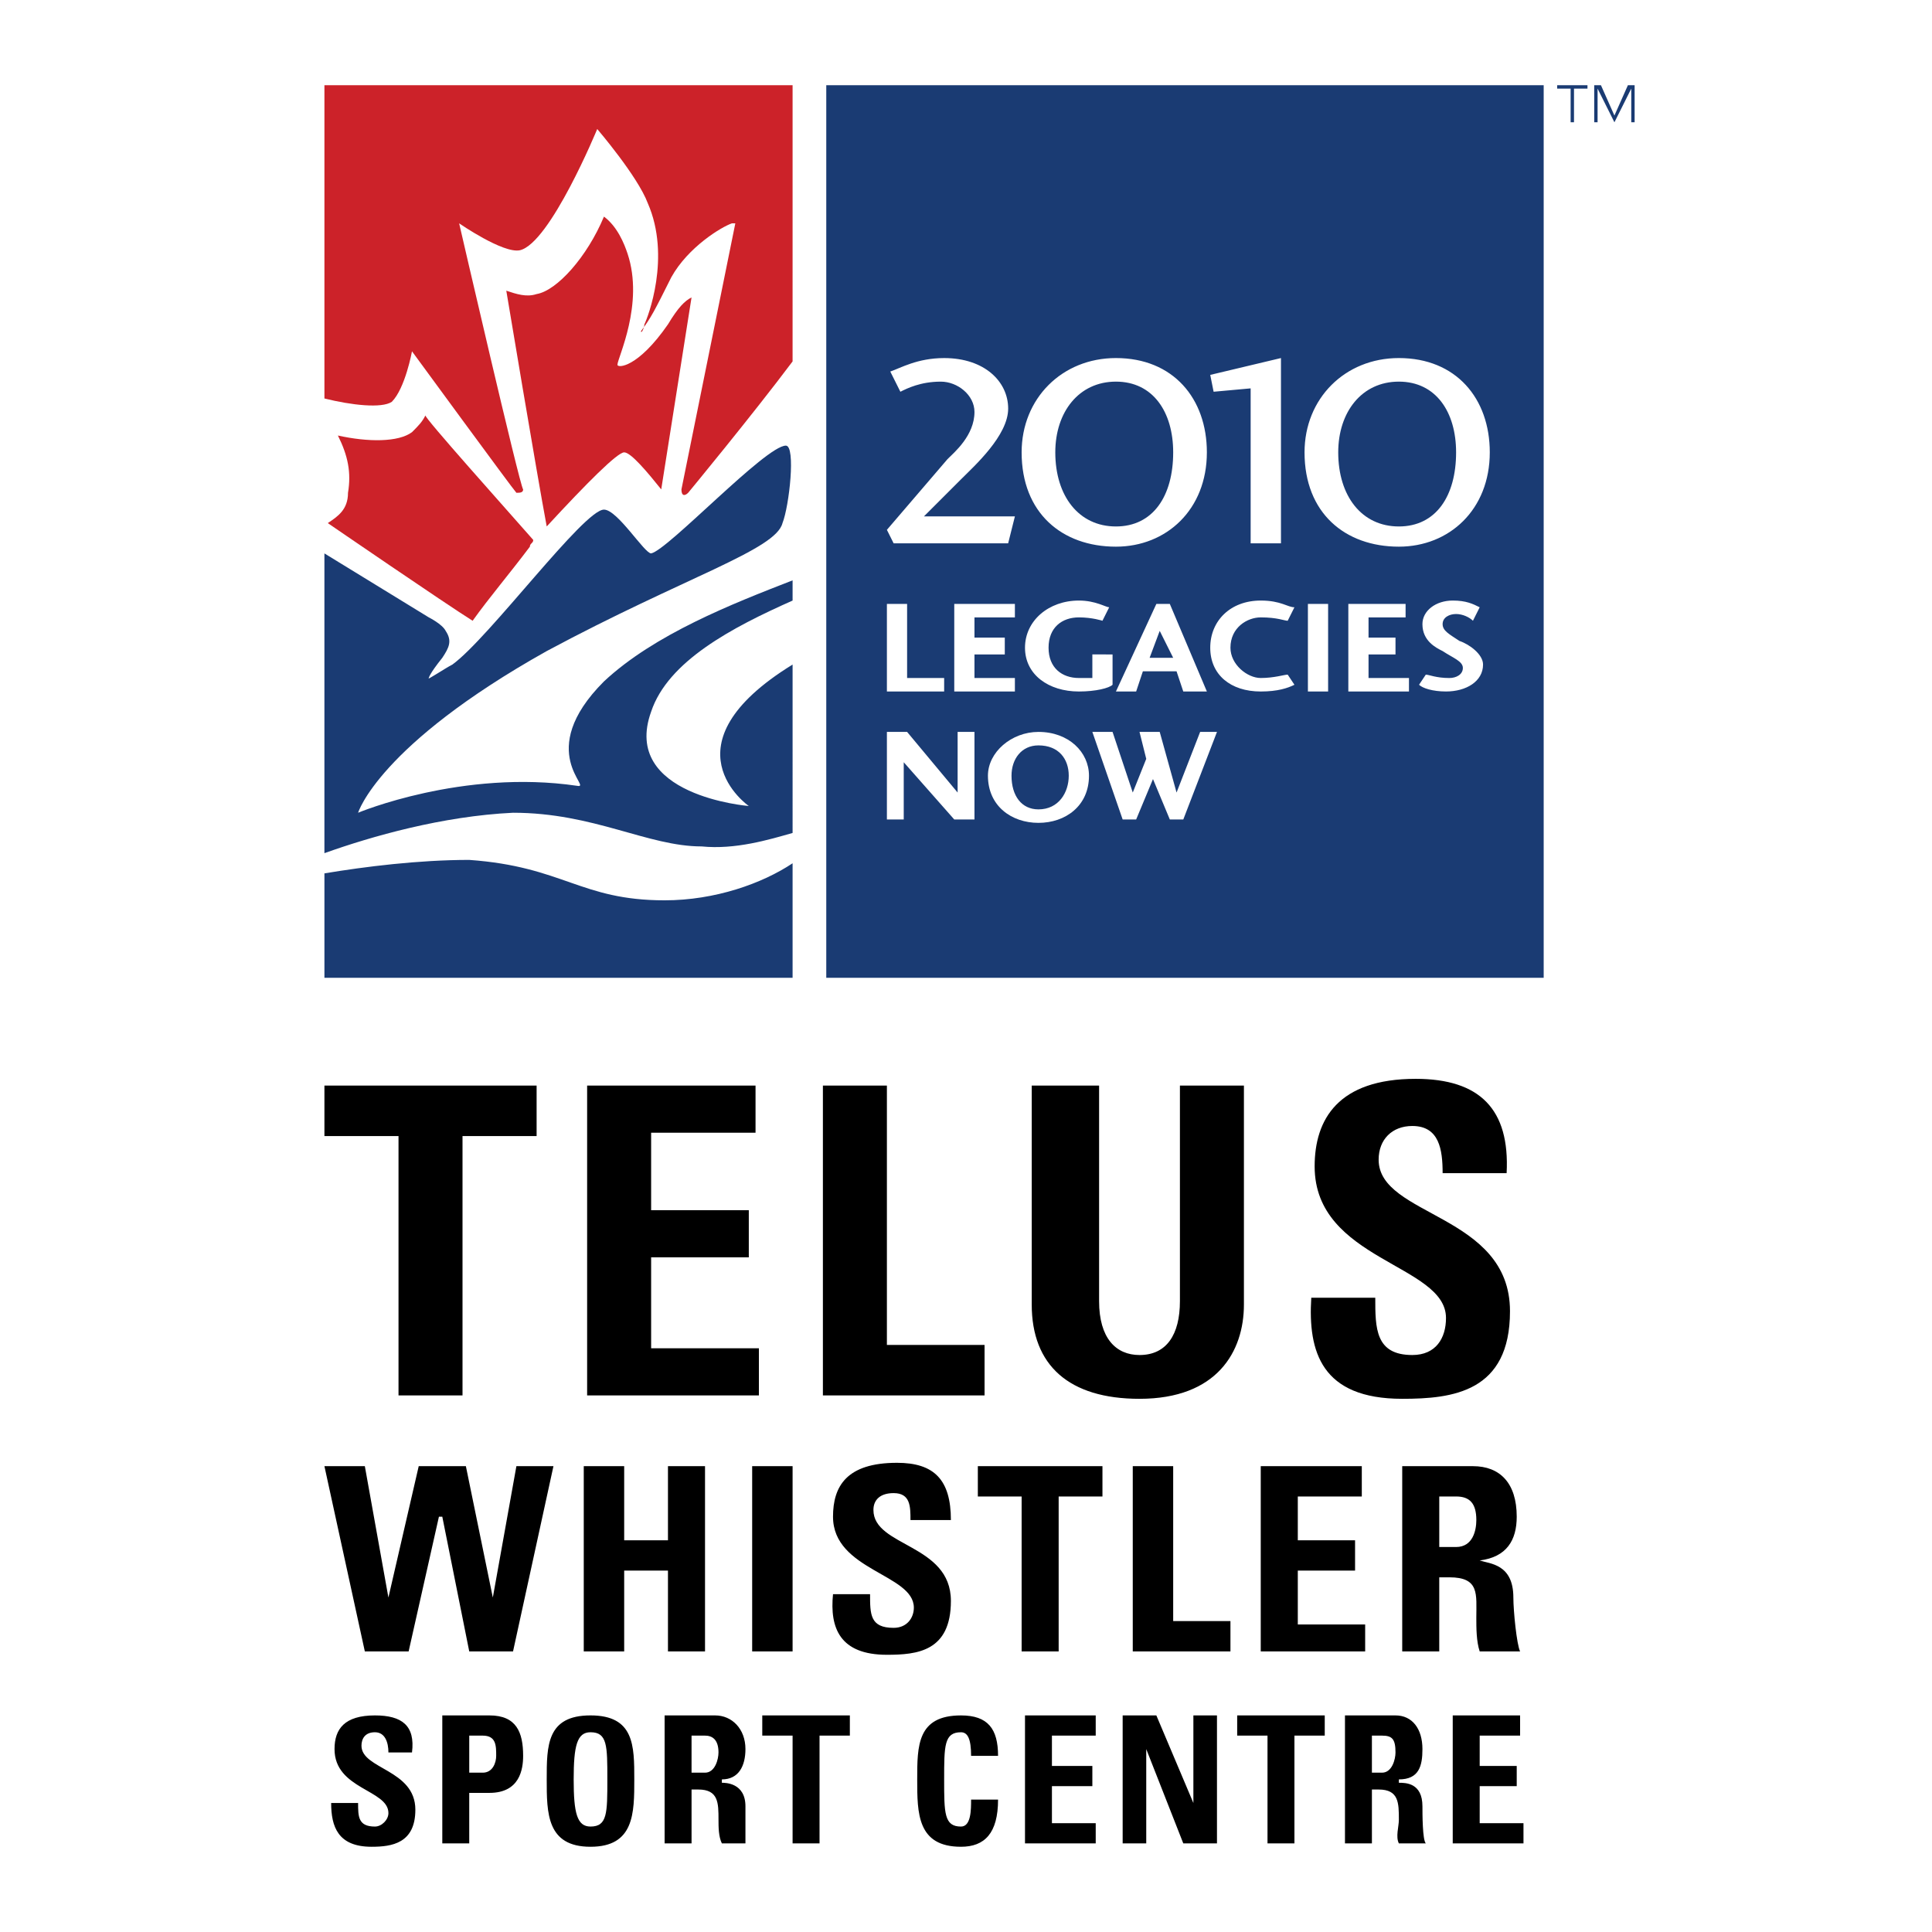
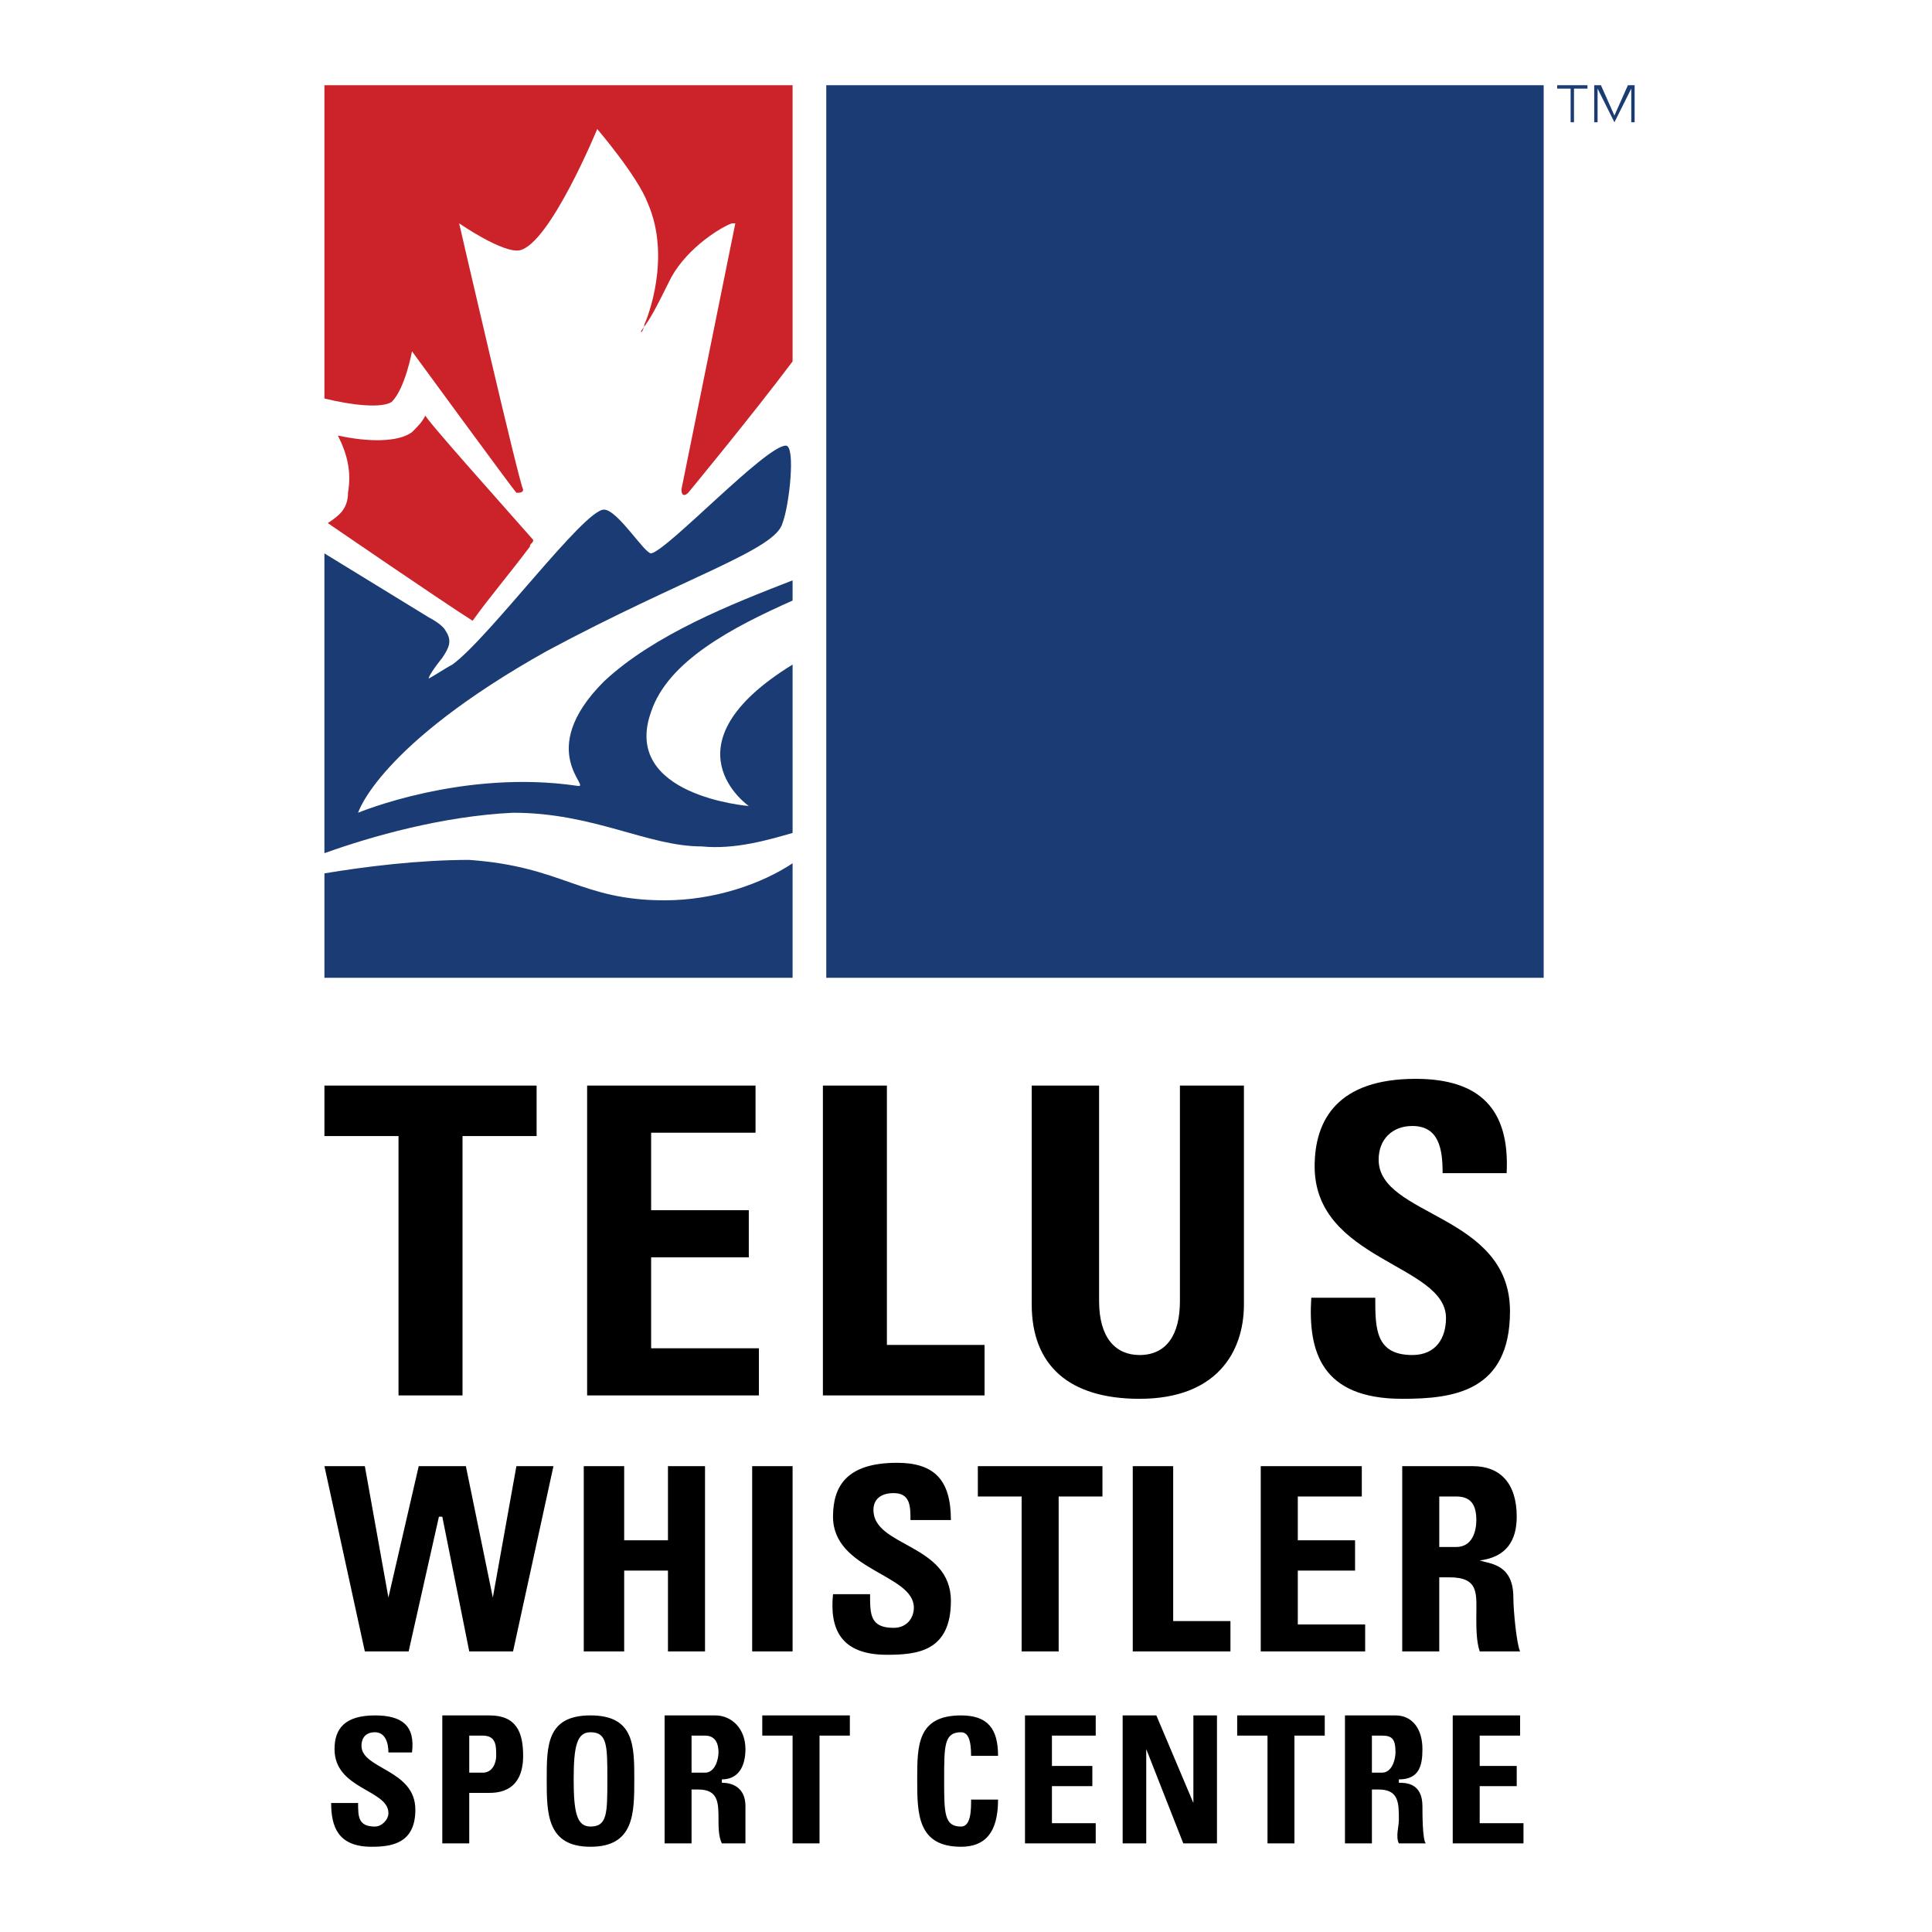
<svg xmlns="http://www.w3.org/2000/svg" width="2500" height="2500" viewBox="0 0 192.756 192.756">
  <g fill-rule="evenodd" clip-rule="evenodd">
    <path fill="#fff" d="M0 0h192.756v192.756H0V0z" />
    <path d="M158.381 8.504h-3.023v.336h1.344v3.36h.336V8.84h1.344v-.336h-.001zm1.346 0h-.672V12.2h.336V8.84l1.68 3.36 1.68-3.36v3.36h.336V8.504h-.672l-1.344 3.024-1.344-3.024zM82.437 8.504h71.577v89.05H82.437V8.504z" fill="#1a3b73" />
-     <path d="M100.584 54.206H89.158l-.672-1.344 6.049-7.057c.672-.672 2.688-2.352 2.688-4.705 0-1.68-1.68-3.024-3.36-3.024-2.016 0-3.36.672-4.032 1.009l-1.008-2.017c1.008-.336 2.688-1.344 5.376-1.344 4.032 0 6.386 2.352 6.386 5.041s-3.361 5.713-4.706 7.057l-3.696 3.696h9.074l-.673 2.688zM111.336 38.075c3.697 0 5.713 3.024 5.713 7.057 0 4.369-2.016 7.393-5.713 7.393-3.695 0-6.049-3.024-6.049-7.393 0-4.032 2.354-7.057 6.049-7.057zm0-2.352c-5.377 0-9.408 4.033-9.408 9.409 0 6.048 4.031 9.409 9.408 9.409 5.041 0 9.074-3.697 9.074-9.409 0-5.376-3.361-9.409-9.074-9.409zM127.803 54.206h-3.026V38.748l-3.695.336-.336-1.681 7.057-1.68v18.483zM139.564 38.075c3.695 0 5.711 3.024 5.711 7.057 0 4.369-2.016 7.393-5.711 7.393-3.697 0-6.049-3.024-6.049-7.393.001-4.032 2.352-7.057 6.049-7.057zm0-2.352c-5.377 0-9.41 4.033-9.41 9.409 0 6.048 4.033 9.409 9.41 9.409 5.039 0 9.072-3.697 9.072-9.409.001-5.376-3.361-9.409-9.072-9.409zM90.502 67.646h3.696v1.345h-5.712v-8.737h2.016v7.392zM101.256 68.991h-6.049v-8.737h6.049v1.344h-4.033v2.016h3.025v1.68h-3.025v2.352h4.033v1.345zM107.641 68.991c-3.025 0-5.377-1.681-5.377-4.369 0-2.688 2.352-4.705 5.377-4.705 1.68 0 2.688.672 3.023.672l-.672 1.344s-1.008-.336-2.352-.336c-1.682 0-3.025 1.008-3.025 3.024s1.344 3.024 3.025 3.024h1.344v-2.352H111v3.024c-.336.338-1.68.674-3.359.674zM117.049 65.631h-2.352l1.008-2.688 1.344 2.688zm-3.024 1.344h3.359l.672 2.016h2.354l-3.697-8.737h-1.344l-4.033 8.737h2.018l.671-2.016zM129.146 68.319c-.672.336-1.68.672-3.361.672-3.023 0-5.039-1.681-5.039-4.369 0-2.688 2.016-4.705 5.039-4.705 2.018 0 2.689.672 3.361.672l-.672 1.344c-.336 0-1.008-.336-2.689-.336-1.344 0-3.023 1.008-3.023 3.024 0 1.68 1.68 3.024 3.023 3.024 1.346 0 2.354-.336 2.689-.336l.672 1.01zM130.49 60.254h2.016v8.737h-2.016v-8.737zM140.572 68.991h-6.049v-8.737h5.713v1.344h-3.697v2.016h2.69v1.68h-2.69v2.352h4.033v1.345zM144.604 67.646c.672 0 1.346-.336 1.346-1.008s-1.01-1.008-2.018-1.68c-.672-.336-2.016-1.008-2.016-2.688 0-1.345 1.344-2.353 3.023-2.353 1.346 0 2.018.336 2.689.672l-.672 1.344c-.336-.336-1.008-.672-1.682-.672-.672 0-1.344.336-1.344 1.008 0 .672.672 1.008 1.682 1.68 1.008.336 2.352 1.344 2.352 2.353 0 1.68-1.68 2.688-3.697 2.688-1.344 0-2.352-.336-2.688-.672l.672-1.008c.337.001 1.009.336 2.353.336zM97.223 73.023v8.737h-2.016l-5.041-5.712v5.712h-1.68v-8.737h2.016l5.04 6.049v-6.049h1.681zM103.607 74.368c2.016 0 3.023 1.344 3.023 3.024s-1.008 3.36-3.023 3.36c-1.68 0-2.688-1.344-2.688-3.36.001-1.68 1.009-3.024 2.688-3.024zm0-1.345c-2.688 0-5.041 2.017-5.041 4.369 0 3.024 2.354 4.705 5.041 4.705s5.041-1.681 5.041-4.705c0-2.352-2.017-4.369-5.041-4.369zM113.354 81.76h-1.346l-3.024-8.737H111l2.016 6.049 1.345-3.36-.672-2.689h2.016l1.68 6.049 2.353-6.049h1.68l-3.361 8.737h-1.344l-1.68-4.032-1.679 4.032z" fill="#fff" />
    <path d="M32.704 52.189s11.761 8.064 14.45 9.745c1.68-2.352 3.696-4.705 5.712-7.393 0-.336.336-.336.336-.672-2.352-2.688-11.089-12.433-10.753-12.433-.336.672-.672 1.008-1.344 1.68-1.344 1.008-4.369 1.008-7.393.336 1.008 2.017 1.344 3.696 1.008 5.713 0 1.68-1.009 2.352-2.016 3.024z" fill="#cc2229" />
    <path d="M39.088 40.092c1.344-1.344 2.017-5.041 2.017-5.041s10.081 13.777 10.417 14.114c.336 0 .672 0 .672-.336-.336-.336-6.385-26.547-6.385-26.547s4.368 3.024 6.048 2.688c3.024-.672 7.729-12.097 7.729-12.097s4.033 4.705 5.041 7.393c2.352 5.376 0 11.425-.336 12.097 0 .336-.336 1.008-.336.672 1.008-1.345 1.344-2.017 3.024-5.377 1.681-3.024 5.041-5.041 6.049-5.376h.336l-5.376 26.547c0 .672.336.672.672.336 0 0 6.384-7.729 10.417-13.106V8.504H32.368v31.252c2.688.672 5.712 1.008 6.72.336z" fill="#cc2229" />
-     <path d="M62.611 25.306c-.336-1.008-1.008-2.688-2.353-3.696-1.68 4.033-4.704 7.393-6.721 7.729-1.008.336-2.016 0-3.024-.336 0 0 3.024 18.146 4.033 23.522 4.032-4.369 7.057-7.393 7.729-7.393s2.352 2.016 3.696 3.696l3.024-19.154c-.672.336-1.344 1.008-2.353 2.688-3.024 4.369-5.04 4.369-5.04 4.033.001-.672 2.689-6.048 1.009-11.089z" fill="#cc2229" />
    <path d="M51.186 81.088c8.065 0 13.441 3.36 18.818 3.36 3.36.336 6.721-.672 9.073-1.344V66.303c-13.105 8.065-4.368 14.113-4.368 14.113s-12.77-1.008-9.746-9.409c1.68-5.041 8.065-8.401 14.114-11.089v-2.016c-6.049 2.352-13.777 5.376-18.818 10.081C53.202 75.04 59.25 78.736 57.57 78.4c-11.425-1.68-21.842 2.688-21.842 2.688s2.016-6.721 18.818-16.13c13.778-7.393 22.851-10.081 23.523-12.769.672-1.681 1.344-7.729.336-7.729-2.017 0-11.762 10.417-13.442 10.753-.672 0-3.36-4.369-4.705-4.369-2.016 0-11.425 12.77-15.121 15.458-.672.336-2.688 1.68-2.353 1.344 0 0 0-.336 1.344-2.016.672-1.008 1.009-1.681.336-2.688-.336-.672-1.68-1.344-1.68-1.344l-10.417-6.385v29.908c4.705-1.681 11.761-3.696 18.819-4.033zM66.307 89.825c-8.401 0-10.081-3.36-19.49-4.032-5.041 0-10.417.672-14.449 1.344v10.417h46.709V86.129c-3.025 2.017-7.729 3.696-12.77 3.696z" fill="#1a3b73" />
    <path d="M32.368 108.308v5.04h7.392v25.875h6.385v-25.875h7.393v-5.04h-21.17zM75.716 139.223v-4.704H64.963v-9.074h9.745v-4.704h-9.745v-7.729H75.38v-4.704H58.578v30.915h17.138zM98.23 139.223v-5.04h-9.744v-25.875h-6.385v30.915H98.23zM117.721 108.308v21.506c0 3.361-1.344 5.377-4.031 5.377-2.354 0-4.033-1.68-4.033-5.377v-21.506h-6.721v21.843c0 6.048 3.695 9.409 10.754 9.409 7.729 0 10.416-4.705 10.416-9.409v-21.843h-6.385zM150.652 130.822c0-9.745-13.105-9.409-13.105-15.122 0-2.016 1.344-3.36 3.361-3.36 2.688 0 3.023 2.353 3.023 4.704h6.385c.336-6.385-2.688-9.408-9.072-9.408-7.729 0-10.082 4.032-10.082 8.736 0 9.409 13.105 9.745 13.105 15.122 0 2.017-1.008 3.696-3.359 3.696-3.697 0-3.697-2.688-3.697-5.713h-6.385c-.336 5.377 1.008 10.082 9.074 10.082 5.039.001 10.752-.672 10.752-8.737zM36.4 164.762h4.369l3.023-13.442h.336l2.689 13.442h4.369l4.032-18.482h-3.697l-2.352 13.106-2.688-13.106h-4.705l-3.024 13.106L36.4 146.28h-4.032l4.032 18.482zM62.275 153.673v-7.393h-4.033v18.482h4.033v-8.065h4.368v8.065h3.697V146.28h-3.697v7.393h-4.368zM79.077 164.762V146.28h-4.033v18.482h4.033zM94.871 159.722c0-5.713-7.729-5.377-7.729-9.073 0-1.008.672-1.681 2.016-1.681 1.68 0 1.68 1.345 1.68 2.688h4.033c0-4.032-1.68-5.712-5.376-5.712-5.041 0-6.385 2.352-6.385 5.376 0 5.377 8.065 5.713 8.065 9.073 0 1.008-.672 2.017-2.017 2.017-2.352 0-2.352-1.345-2.352-3.36H83.11c-.336 3.36.672 6.048 5.376 6.048 3.024 0 6.385-.336 6.385-5.376zM97.559 146.28v3.024h4.369v15.458h3.695v-15.458h4.369v-3.024H97.559zM122.762 164.762v-3.025h-5.713V146.28h-4.033v18.482h9.746zM136.203 164.762v-2.689h-6.721v-5.376h5.713v-3.024h-5.713v-4.369h6.385v-3.024h-10.082v18.482h10.418zM143.596 149.304h1.68c1.346 0 2.018.673 2.018 2.353 0 1.009-.336 2.688-2.018 2.688h-1.68v-5.041zm0 8.065h1.008c3.025 0 2.689 1.681 2.689 4.032 0 1.009 0 2.353.336 3.36h4.031c-.336-.672-.672-4.032-.672-5.376 0-3.36-2.352-3.36-3.359-3.697 2.688-.336 3.695-2.016 3.695-4.368 0-3.36-1.68-5.04-4.367-5.04H139.9v18.481h3.695v-7.392h.001zM41.44 180.556c0-4.032-5.376-4.032-5.376-6.385 0-.672.336-1.344 1.344-1.344s1.345 1.008 1.345 2.016h2.352c.336-2.688-1.008-3.696-3.697-3.696-3.024 0-4.032 1.345-4.032 3.36 0 4.033 5.377 4.033 5.377 6.385 0 .672-.672 1.344-1.345 1.344-1.68 0-1.68-1.008-1.68-2.352H33.04c0 2.352.672 4.368 4.032 4.368 2.016 0 4.368-.336 4.368-3.696zM46.817 173.163h1.344c1.344 0 1.344 1.008 1.344 2.016 0 .672-.336 1.681-1.344 1.681h-1.344v-3.697zm-2.689 10.753h2.688v-5.04h2.017c3.024 0 3.36-2.353 3.36-3.697 0-2.352-.672-4.032-3.36-4.032h-4.705v12.769zM58.915 182.235c-1.344 0-1.68-1.344-1.68-4.704s.336-4.704 1.68-4.704c1.68 0 1.68 1.344 1.68 4.704s-.001 4.704-1.68 4.704zm0 2.017c4.368 0 4.368-3.36 4.368-6.721s0-6.385-4.368-6.385c-4.369 0-4.369 3.024-4.369 6.385s0 6.721 4.369 6.721zM68.996 173.163h1.344c.672 0 1.344.336 1.344 1.68 0 .672-.336 2.017-1.344 2.017h-1.344v-3.697zm0 5.377h.672c2.017 0 2.017 1.344 2.017 3.023 0 .672 0 1.681.336 2.353h2.352v-3.696c0-2.353-2.016-2.353-2.352-2.353v-.336c1.68 0 2.352-1.344 2.352-3.024 0-2.016-1.344-3.36-3.024-3.36h-5.041v12.77h2.688v-5.377zM76.052 171.146v2.017h3.025v10.753h2.688v-10.753h3.025v-2.017h-8.738zM95.878 184.252c2.352 0 3.698-1.344 3.698-4.704h-2.69c0 1.008 0 2.688-1.008 2.688-1.68 0-1.68-1.344-1.68-4.704s0-4.704 1.68-4.704c.672 0 1.008.672 1.008 2.352h2.69c0-2.688-1.01-4.032-3.698-4.032-4.368 0-4.368 3.024-4.368 6.385s0 6.719 4.368 6.719zM109.32 183.916v-2.017h-4.369v-3.695h4.033v-2.016h-4.033v-3.025h4.369v-2.017h-7.056v12.77h7.056zM114.361 183.916v-9.409l3.696 9.409h3.361v-12.77h-2.354v8.738l-3.695-8.738h-3.361v12.77h2.353zM123.434 171.146v2.017h3.025v10.753h2.687v-10.753h3.024v-2.017h-8.736zM136.875 173.163h1.008c1.008 0 1.346.336 1.346 1.68 0 .672-.338 2.017-1.346 2.017h-1.008v-3.697zm0 5.377h.672c2.018 0 2.018 1.344 2.018 3.023 0 .672-.336 1.681 0 2.353h2.688c-.336-.336-.336-3.024-.336-3.696 0-2.353-1.68-2.353-2.352-2.353v-.336c2.016 0 2.352-1.344 2.352-3.024 0-2.016-1.008-3.36-2.688-3.36h-5.041v12.77h2.688v-5.377h-.001zM151.998 183.916v-2.017h-4.369v-3.695h3.695v-2.016h-3.695v-3.025h4.031v-2.017h-6.721v12.77h7.059z" />
  </g>
</svg>